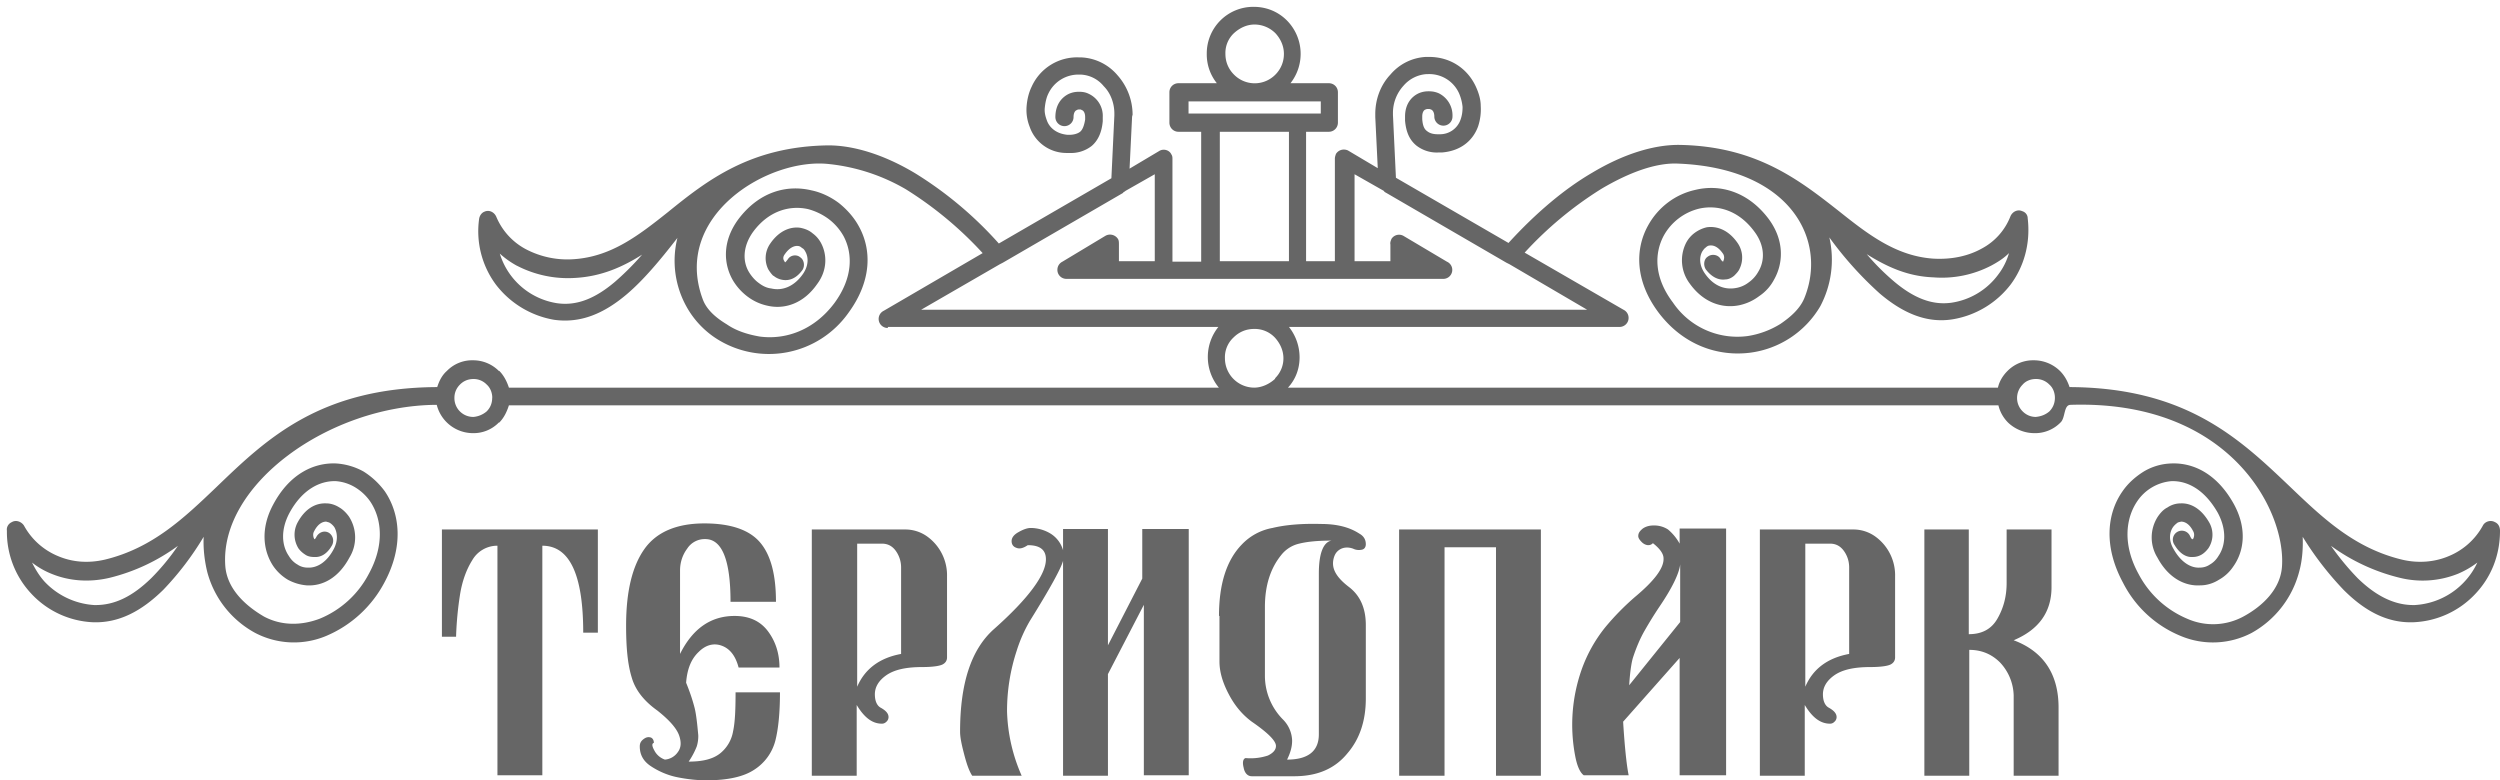
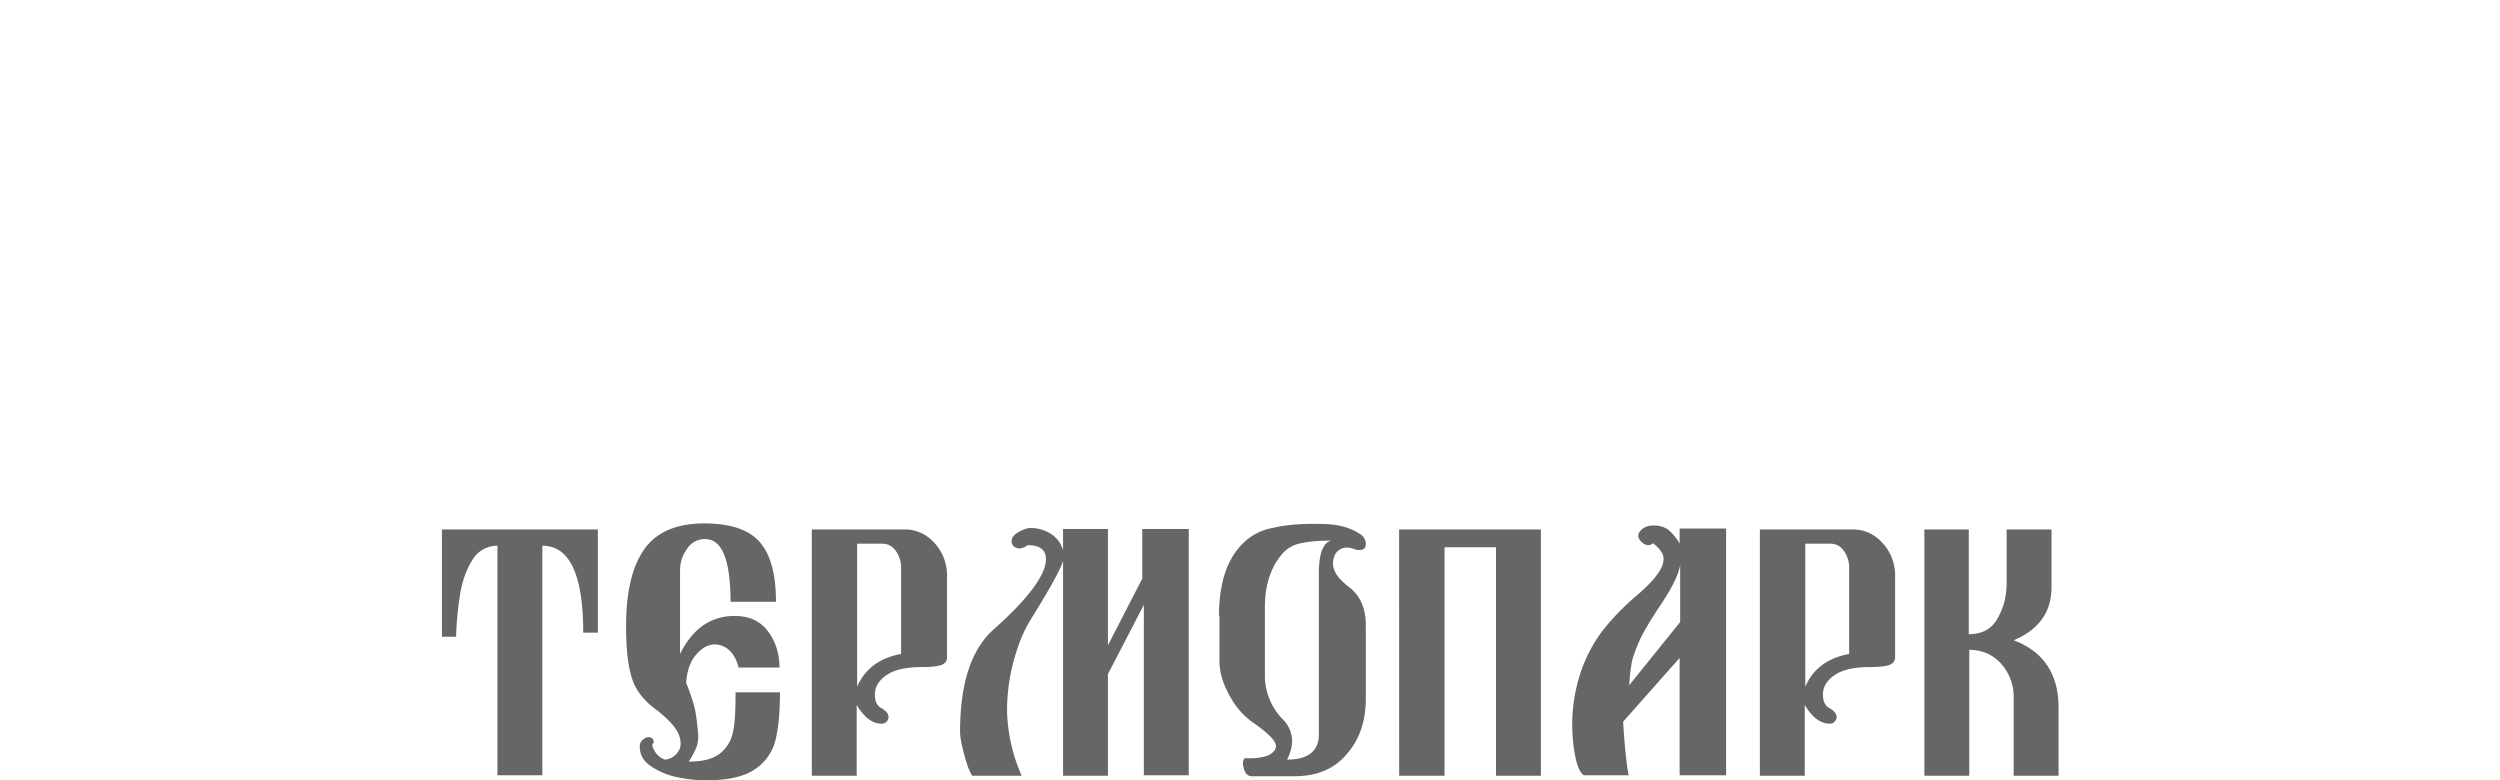
<svg xmlns="http://www.w3.org/2000/svg" width="362" height="113" viewBox="0 0 362 113">
  <path fill="#666" d="M63.99 76.67V92.2h2.05c.07-2.27.29-4.32.58-6.15.3-1.84.88-3.52 1.75-4.91a4.17 4.17 0 0 1 3.66-2.12v33.24h6.5V79.02c3.95 0 5.92 4.17 5.92 12.59h2.12V76.67zm26.67 13.91c0 3.15.22 5.57.8 7.47.51 1.83 1.76 3.44 3.73 4.84 1.75 1.39 2.77 2.56 3.14 3.58.36 1.03.3 1.83-.22 2.49a2.5 2.5 0 0 1-1.83 1.03 2.7 2.7 0 0 1-1.53-1.32c-.37-.66-.37-1.02-.07-1.1 0-.44-.22-.73-.51-.8-.37-.08-.66 0-1.03.29-.36.29-.5.59-.5 1.02 0 1.18.5 2.13 1.6 2.86s2.41 1.32 3.87 1.61c1.46.29 2.85.44 4.17.44 3.06 0 5.4-.51 6.94-1.54a7.12 7.12 0 0 0 3.06-4.24c.44-1.76.66-4.1.66-6.96h-6.43c0 2.42-.07 4.32-.36 5.64a5.21 5.21 0 0 1-1.9 3.22c-1.03.8-2.49 1.17-4.53 1.17a10.94 10.94 0 0 0 1.17-2.2 5 5 0 0 0 .22-1.61c-.15-1.68-.3-3-.51-3.88-.22-.88-.59-2.12-1.25-3.73.15-1.98.73-3.44 1.83-4.47 1.02-1.02 2.2-1.32 3.36-.88 1.17.44 1.97 1.47 2.41 3.15h5.92c0-2.05-.58-3.81-1.68-5.27-1.1-1.46-2.7-2.2-4.82-2.2-3.44 0-6.07 1.83-7.9 5.5V82.6c0-1.17.37-2.27 1.03-3.15a3.02 3.02 0 0 1 2.63-1.39c2.41 0 3.65 3.01 3.65 9.08h6.58c0-3.88-.73-6.73-2.27-8.56-1.53-1.83-4.23-2.79-8.1-2.79-4.02 0-6.95 1.25-8.7 3.74-1.75 2.49-2.63 6.15-2.63 11.05zm26.89-13.91v35.66h6.5v-10.25c1.1 1.83 2.26 2.71 3.65 2.71.22 0 .44-.07.66-.29a.9.9 0 0 0 .3-.66c0-.51-.37-.95-1.18-1.39-.5-.3-.8-.96-.8-1.91 0-1.02.51-1.97 1.68-2.78 1.17-.8 2.85-1.17 5.19-1.17 1.46 0 2.48-.15 2.92-.37.44-.22.66-.58.66-1.02V83.48a6.92 6.92 0 0 0-2.85-5.78 5.43 5.43 0 0 0-3.22-1.03zm6.57 2.05h3.58c.88 0 1.54.37 2.05 1.1.5.73.73 1.54.73 2.34v12.53c-3.14.58-5.26 2.19-6.36 4.75zm36.31 18.89l5.2-10.03v24.68h6.5V76.6h-6.73v7.18l-4.97 9.66V76.6h-6.5v3.07a4.16 4.16 0 0 0-1.82-2.41 5.62 5.62 0 0 0-2.86-.81c-.5 0-1.1.22-1.75.59-.66.36-1.02.8-1.02 1.32 0 .44.22.8.66.95.5.22 1.02.07 1.68-.37 1.75 0 2.63.66 2.63 2.05 0 2.2-2.49 5.64-7.53 10.11-3.29 2.93-4.9 7.83-4.9 14.86 0 .81.23 1.9.6 3.3.36 1.39.72 2.41 1.16 3.07h7.16a24.68 24.68 0 0 1-2.12-9.3 27.85 27.85 0 0 1 1.39-8.78 21.04 21.04 0 0 1 1.9-4.32c2.92-4.69 4.53-7.62 4.82-8.72v31.12h6.5zm16.15-8.42v6.59c0 1.47.44 3.01 1.32 4.69.87 1.68 1.97 3 3.36 4.03 2.34 1.61 3.5 2.78 3.5 3.51 0 .59-.43 1.03-1.16 1.39a8 8 0 0 1-3.22.37c-.37.07-.51.58-.3 1.39.15.81.6 1.24 1.18 1.24h6.13c3.36 0 5.92-1.09 7.75-3.36 1.75-2.05 2.63-4.69 2.63-7.91V90.51c0-2.41-.8-4.25-2.41-5.49-1.54-1.17-2.34-2.27-2.34-3.44 0-.51.15-1.03.36-1.39a1.9 1.9 0 0 1 1.03-.81c.44-.14.95-.14 1.53.07.44.22.88.22 1.24.15.37-.07.59-.36.59-.8 0-.66-.3-1.18-.95-1.54-1.46-.95-3.29-1.39-5.55-1.39-2.85-.08-5.2.14-7.02.58a8.08 8.08 0 0 0-4.46 2.42c-2.19 2.27-3.28 5.71-3.28 10.32zm16.22-10.91c-1.17.22-1.83 1.83-1.83 4.76v23.29c0 2.41-1.53 3.66-4.6 3.66.51-1.03.73-1.91.73-2.71a4.5 4.5 0 0 0-1.31-3.08 9 9 0 0 1-2.63-6.29V87.88c0-3.08.8-5.57 2.33-7.47a4.63 4.63 0 0 1 2.63-1.69c1.17-.29 2.7-.44 4.68-.44zm9.8 34.05h6.57V79.24h7.45v33.09h6.5V76.67h-20.53zm34.26-25.99a36.91 36.91 0 0 0-4.46 4.54 20.93 20.93 0 0 0-3.43 6.22 24.07 24.07 0 0 0-.88 12.38c.29 1.53.73 2.41 1.24 2.78h6.5c-.51-2.49-.8-7.76-.8-7.76l8.18-9.23v16.99h6.73V76.53h-6.73v2.19a7.21 7.21 0 0 0-1.68-2.05 3.68 3.68 0 0 0-2.12-.58c-.58 0-1.09.14-1.53.44-.44.36-.66.66-.66 1.09 0 .3.22.59.51.88.3.3.66.44.95.44.3 0 .52-.14.66-.29 1.02.8 1.54 1.54 1.54 2.2.07 1.39-1.32 3.22-4.02 5.49zm6.43 3.73l-7.38 9.15s.14-2.78.58-4.1c.44-1.31.95-2.56 1.61-3.73a56.52 56.52 0 0 1 2.12-3.44c1.9-2.78 2.92-4.91 3.07-6.22zm11.54-13.4v35.66h6.5v-10.25c1.1 1.83 2.27 2.71 3.66 2.71.22 0 .44-.07.65-.29a.9.9 0 0 0 .3-.66c0-.51-.37-.95-1.17-1.39-.51-.3-.81-.96-.81-1.91 0-1.02.52-1.97 1.68-2.78 1.17-.8 2.85-1.17 5.19-1.17 1.46 0 2.49-.15 2.92-.37.44-.22.66-.58.66-1.02V83.48a6.91 6.91 0 0 0-2.85-5.78 5.42 5.42 0 0 0-3.21-1.03zm6.58 2.05h3.58c.87 0 1.53.37 2.04 1.1.51.73.73 1.54.73 2.34v12.53c-3.14.58-5.26 2.19-6.35 4.75zm17.24-2.05v35.66h6.5V94.1c1.83 0 3.29.66 4.46 1.83a7.23 7.23 0 0 1 1.97 4.76v11.64h6.5v-9.88c0-4.84-2.19-8.13-6.5-9.74 3.66-1.54 5.48-4.1 5.48-7.69v-8.35h-6.5v7.76c0 1.91-.44 3.59-1.32 5.13-.87 1.54-2.26 2.27-4.16 2.27V76.67z" />
-   <path fill="#666" d="M128.56 47.49a1.31 1.31 0 0 1-.59-2.49l14.32-8.35a53.55 53.55 0 0 0-11.1-9.23 27.83 27.83 0 0 0-11.1-3.66c-8.77-1.02-22.8 7.47-18.34 19.55.58 1.61 2.04 2.78 3.5 3.66 1.39.96 3.07 1.47 4.75 1.76 3.8.51 7.9-.95 10.81-4.83 2.7-3.66 2.7-7.18 1.32-9.74a7.98 7.98 0 0 0-2.2-2.49 8.86 8.86 0 0 0-2.92-1.39c-2.63-.59-5.7.22-7.96 3.29-1.53 2.13-1.53 4.32-.58 5.86.36.59.87 1.17 1.39 1.54.58.44 1.16.73 1.82.8 1.54.37 3.29-.22 4.6-2.12.8-1.17.8-2.34.37-3.15-.15-.29-.3-.51-.51-.58-.15-.15-.37-.3-.59-.3-.5-.07-1.24.22-1.9 1.18-.29.36-.29.73-.07 1.02 0 .07.07.07.07.15h.08c.07-.08.14-.15.36-.44.37-.59 1.24-.73 1.76-.29.58.36.73 1.24.36 1.83-.88 1.24-1.9 1.61-2.85 1.46a2.73 2.73 0 0 1-1.24-.51c-.07-.08-.07-.08-.15-.08-.29-.29-.5-.58-.73-.95a3.66 3.66 0 0 1 .3-3.73c1.31-1.91 3-2.49 4.38-2.27.66.14 1.24.36 1.75.8.51.37.95.88 1.25 1.47.8 1.54.94 3.81-.59 5.86-1.97 2.85-4.75 3.73-7.23 3.14a7.34 7.34 0 0 1-2.85-1.31 8.2 8.2 0 0 1-2.12-2.35c-1.39-2.41-1.54-5.64.73-8.78 3-4.03 7.01-5.13 10.67-4.25 1.39.29 2.77.95 3.94 1.83 1.1.88 2.12 1.98 2.85 3.3 1.9 3.36 1.97 7.9-1.46 12.59a14.1 14.1 0 0 1-19.14 3.73 13.04 13.04 0 0 1-4.31-4.61 13.65 13.65 0 0 1-1.32-9.96c-2.56 3.3-4.9 6.08-7.3 8.13-3.37 2.86-6.73 4.25-10.53 3.73a13.49 13.49 0 0 1-8.47-5.12 12.96 12.96 0 0 1-2.41-9.52c.07-.44.36-.88.8-1.03.66-.29 1.39.08 1.68.74a9.43 9.43 0 0 0 4.24 4.68 12.93 12.93 0 0 0 7.01 1.47c5.41-.37 9.36-3.44 13.6-6.81 5.7-4.62 11.98-9.52 23.23-9.67 3.65 0 8.03 1.32 12.56 4.03a54.65 54.65 0 0 1 12.13 10.18l16.3-9.45.43-9.08v-.29c0-1.54-.58-3-1.53-3.95a4.55 4.55 0 0 0-3.36-1.69h-.22a4.81 4.81 0 0 0-4.46 2.78c-.29.59-.43 1.32-.5 1.98-.08.66.07 1.25.28 1.83.37 1.1 1.4 1.98 3 2.13h.3c.58 0 1.16-.15 1.53-.44.36-.3.58-.88.73-1.76v-.37c0-.58-.22-.95-.51-1.02-.08-.08-.15-.08-.3-.08-.14 0-.29 0-.36.08-.3.07-.51.44-.51 1.02a1.31 1.31 0 1 1-2.63 0c0-1.75.87-2.85 1.97-3.37.51-.22.95-.29 1.46-.29s.95.07 1.39.29a3.52 3.52 0 0 1 2.04 3.37v.59c-.14 1.68-.73 2.85-1.6 3.59a4.85 4.85 0 0 1-3.22 1.02h-.51a5.63 5.63 0 0 1-5.26-3.81 6.62 6.62 0 0 1-.44-2.92c.07-.96.3-1.98.73-2.86a7.2 7.2 0 0 1 6.87-4.25h.3a7.3 7.3 0 0 1 5.25 2.57 8.63 8.63 0 0 1 2.2 5.71c0 .07-.08.22-.08.44l-.36 7.39 4.3-2.56c.6-.37 1.47-.15 1.76.51.15.22.15.44.15.66v14.86h4.16V19.08h-3.29c-.73 0-1.31-.59-1.31-1.32v-4.4c0-.73.58-1.31 1.31-1.31h5.56a6.66 6.66 0 0 1-1.46-4.25 6.74 6.74 0 0 1 6.79-6.81c1.9 0 3.58.73 4.82 1.98a6.87 6.87 0 0 1 .51 9.08h5.56c.73 0 1.31.58 1.31 1.31v4.4c0 .73-.58 1.32-1.31 1.32h-3.3v18.74h4.17V22.96c0-.22.08-.44.15-.66.36-.59 1.1-.81 1.75-.51l4.31 2.56-.36-7.4v-.44c0-2.19.8-4.24 2.19-5.71a7.23 7.23 0 0 1 5.19-2.56h.36c3.36 0 5.7 1.9 6.8 4.25.44.95.73 1.9.73 2.85a7.88 7.88 0 0 1-.37 2.93c-.73 2.05-2.48 3.59-5.26 3.81h-.5a4.8 4.8 0 0 1-3.22-1.03c-.95-.8-1.46-1.9-1.61-3.58v-.59c0-1.76.88-2.86 1.97-3.37.51-.22.95-.29 1.46-.29s.95.07 1.46.29a3.57 3.57 0 0 1 1.98 3.37 1.31 1.31 0 1 1-2.63 0c0-.59-.22-.95-.51-1.03-.15-.07-.22-.07-.37-.07s-.22 0-.37.07c-.29.08-.5.44-.5 1.03v.37c.07.95.29 1.46.72 1.75.37.3.88.44 1.54.44h.29a3.14 3.14 0 0 0 3-2.12c.21-.59.29-1.17.29-1.83a6.64 6.64 0 0 0-.51-1.98 4.72 4.72 0 0 0-4.46-2.78h-.22a4.82 4.82 0 0 0-3.36 1.68 5.82 5.82 0 0 0-1.53 3.96v.29l.43 9.08 16.3 9.44c4.01-4.39 8.11-7.83 12.12-10.17 4.53-2.71 8.85-4.03 12.5-4.03 11.25.15 17.53 5.12 23.31 9.66 4.23 3.37 8.25 6.45 13.59 6.81 2.63.15 5.04-.36 7.01-1.46a8.95 8.95 0 0 0 4.16-4.69c.3-.66 1.03-1.02 1.68-.73.52.15.81.59.81 1.03.44 3.73-.59 7.03-2.41 9.52a13.31 13.31 0 0 1-8.48 5.12c-3.72.59-7.16-.88-10.52-3.73a51.69 51.69 0 0 1-7.31-8.13 14.4 14.4 0 0 1-1.31 9.96 13.82 13.82 0 0 1-10.16 6.73c-4.67.59-9.71-1.09-13.29-5.85-3.44-4.62-3.36-9.23-1.47-12.6a10.54 10.54 0 0 1 2.85-3.29 10.18 10.18 0 0 1 3.95-1.83c3.58-.88 7.67.22 10.67 4.24 2.26 3.08 2.12 6.37.73 8.79a6.46 6.46 0 0 1-2.12 2.34 7.26 7.26 0 0 1-2.85 1.32c-2.41.51-5.19-.29-7.23-3.15a5.6 5.6 0 0 1-.52-5.86c.3-.58.74-1.09 1.25-1.46a4.77 4.77 0 0 1 1.75-.81c1.46-.21 3.14.37 4.46 2.27a3.7 3.7 0 0 1 .29 3.74c-.15.37-.51.73-.8 1.02-.37.3-.81.52-1.25.52-.95.14-1.97-.3-2.85-1.47-.36-.58-.29-1.46.3-1.83.58-.44 1.46-.29 1.82.29.15.3.3.37.37.44.07-.07.07-.07.07-.14.15-.3.15-.73-.07-1.03-.66-.95-1.32-1.24-1.9-1.17-.15 0-.37.07-.59.29-.22.15-.36.37-.51.59-.44.81-.44 1.98.37 3.15 1.31 1.9 2.99 2.41 4.53 2.12a4.1 4.1 0 0 0 1.82-.8 4.66 4.66 0 0 0 1.39-1.54c.95-1.54 1.03-3.74-.58-5.86-2.27-3.07-5.34-3.88-7.97-3.29a8.02 8.02 0 0 0-5.11 3.88c-1.39 2.56-1.46 6.07 1.32 9.73a11.26 11.26 0 0 0 10.81 4.84 12.6 12.6 0 0 0 4.75-1.76c1.39-.95 2.77-2.12 3.43-3.66 3.44-8.28-1.75-18.89-18.26-19.55-3.15-.15-7.02 1.24-11.11 3.66a53.31 53.31 0 0 0-11.1 9.23l14.31 8.27a1.31 1.31 0 0 1-.58 2.49h-47.86a7.11 7.11 0 0 1 1.54 4.39c0 1.69-.59 3.22-1.68 4.4h102.8c.22-.96.73-1.76 1.39-2.42a5.2 5.2 0 0 1 3.79-1.54 5.4 5.4 0 0 1 3.8 1.54c.66.66 1.1 1.46 1.39 2.34 16.88.08 24.62 7.47 31.93 14.43 4.75 4.54 9.28 8.86 16.15 10.54 2.41.59 4.82.37 6.87-.51a9.92 9.92 0 0 0 4.89-4.39c.29-.59 1.1-.88 1.75-.52.52.22.74.73.74 1.25 0 3.73-1.39 6.81-3.51 9.08a13 13 0 0 1-8.99 4.17c-3.72.15-7.01-1.54-10.15-4.69a46.05 46.05 0 0 1-5.92-7.68c.07 1.75-.08 3.51-.51 5.05a14.26 14.26 0 0 1-6.87 8.86 12.07 12.07 0 0 1-10.3.44 16.3 16.3 0 0 1-8.33-7.69c-2.85-5.27-2.34-10.03-.08-13.25.81-1.18 1.9-2.13 3.07-2.86a8.27 8.27 0 0 1 3.95-1.17c3.29-.15 6.72 1.54 9.13 5.93 1.9 3.51 1.46 6.74-.07 8.93a6.03 6.03 0 0 1-2.12 1.98c-.8.51-1.75.81-2.7.81-2.2.14-4.61-1.03-6.21-4.03a5.54 5.54 0 0 1 .07-5.93c.36-.52.8-1.03 1.39-1.32a3.39 3.39 0 0 1 1.9-.59c1.46-.07 2.99.74 4.16 2.79a3.56 3.56 0 0 1-.15 3.73c-.29.37-.58.66-.94.88-.37.22-.81.36-1.25.36h-.07c-.95.08-1.9-.51-2.63-1.75a1.3 1.3 0 1 1 2.26-1.25c.15.3.22.37.3.44.07 0 .07-.07.14-.07.15-.29.22-.73 0-1.1-.51-1.02-1.17-1.39-1.75-1.39-.22.07-.44.07-.59.22-.21.15-.43.37-.58.58-.51.74-.66 1.91.07 3.15 1.1 1.98 2.56 2.79 3.8 2.71.51 0 1.03-.14 1.46-.44.52-.29.95-.73 1.25-1.24 1.02-1.47 1.24-3.74-.08-6.23-1.9-3.36-4.38-4.68-6.72-4.61a6.65 6.65 0 0 0-4.97 2.93c-1.68 2.49-2.12 6.3.22 10.54a14.15 14.15 0 0 0 7.02 6.45 9.23 9.23 0 0 0 8.11-.3c2.85-1.53 5.4-4.02 5.62-7.24.59-8.13-7.6-24.17-30.61-23.43-1.02 0-.73 1.9-1.46 2.56a5.14 5.14 0 0 1-3.8 1.54 5.55 5.55 0 0 1-3.8-1.54 5.26 5.26 0 0 1-1.39-2.49H73.69c-.3.95-.73 1.83-1.39 2.49h-.07a5.09 5.09 0 0 1-3.73 1.54 5.42 5.42 0 0 1-5.26-4.1c-15.56.07-31.56 11.56-30.61 23.43.29 3.22 2.85 5.63 5.62 7.24 2.49 1.32 5.34 1.32 8.04.3a14 14 0 0 0 7.09-6.45c2.34-4.24 1.9-8.05.22-10.54a7.22 7.22 0 0 0-2.2-2.05 6.31 6.31 0 0 0-2.77-.88c-2.34-.07-4.9 1.25-6.72 4.61-1.32 2.49-1.1 4.76-.08 6.23.3.51.73.95 1.25 1.24.43.3.95.44 1.46.44 1.31.08 2.77-.73 3.8-2.71.65-1.24.5-2.41.07-3.15a2.42 2.42 0 0 0-.59-.58c-.21-.15-.43-.15-.58-.22-.58 0-1.24.37-1.75 1.39-.22.37-.15.81 0 1.1l.07.07c.07-.07.15-.14.3-.44.36-.58 1.09-.88 1.75-.51.58.37.8 1.1.5 1.76-.72 1.32-1.67 1.83-2.62 1.75h-.08c-.5 0-.95-.14-1.24-.36a3.53 3.53 0 0 1-.95-.88 3.75 3.75 0 0 1-.14-3.73c1.1-2.05 2.63-2.86 4.16-2.79.66 0 1.32.22 1.9.59.51.29 1.02.8 1.39 1.32a5.55 5.55 0 0 1 .07 5.93c-1.6 3-3.94 4.17-6.21 4.03a6.93 6.93 0 0 1-2.7-.81 6.75 6.75 0 0 1-2.12-1.98c-1.46-2.19-1.9-5.42 0-8.93 2.34-4.39 5.84-6.08 9.13-5.93a9.4 9.4 0 0 1 3.95 1.17 11.2 11.2 0 0 1 3.07 2.86c2.19 3.22 2.77 7.98-.08 13.25a17.03 17.03 0 0 1-8.4 7.69 12.08 12.08 0 0 1-10.3-.44A14.15 14.15 0 0 1 30 82.78c-.37-1.54-.59-3.3-.51-5.05a42.78 42.78 0 0 1-5.85 7.68c-3.14 3.08-6.43 4.84-10.23 4.69a12.97 12.97 0 0 1-8.91-4.17A13.06 13.06 0 0 1 1 76.85c-.08-.52.21-1.03.72-1.25.59-.36 1.39-.07 1.76.52a9.94 9.94 0 0 0 4.89 4.39c2.05.88 4.38 1.1 6.87.51 6.87-1.68 11.4-6 16.15-10.54 7.23-6.96 14.97-14.35 31.92-14.43.3-.95.73-1.75 1.4-2.34a5.1 5.1 0 0 1 3.8-1.54c1.45 0 2.77.59 3.72 1.54h.07c.66.66 1.1 1.54 1.39 2.42h102.8a6.96 6.96 0 0 1-.07-8.79h-47.86zm89.57-9.45l-17.38-10.1c-.15-.08-.3-.15-.37-.3l-4.24-2.41v12.59h5.19V35.4c-.07-.29.07-.58.15-.8a1.3 1.3 0 0 1 1.75-.44l6.28 3.73a1.3 1.3 0 0 1-.58 2.49h-54.51a1.3 1.3 0 0 1-1.31-1.31c0-.52.29-.96.73-1.18l6.2-3.73a1.36 1.36 0 0 1 1.84.44c.14.22.14.51.14.8v2.42h5.19V25.23l-4.24 2.41c-.15.15-.3.15-.36.3l-17.4 10.1-.43.22-11.4 6.59h96.44l-11.25-6.59-.44-.22zm-41.5-18.96v18.74h10.01V19.08zm97.62 21.67c2.77 2.34 5.48 3.51 8.4 3.07a10.28 10.28 0 0 0 6.72-4.1 9.22 9.22 0 0 0 1.53-3.07c-.73.73-1.53 1.24-2.48 1.76a15.44 15.44 0 0 1-8.47 1.75c-3.73-.14-6.73-1.53-9.65-3.36a34.21 34.21 0 0 0 3.95 3.95zm-199.4-2.27c-.94-.51-1.75-1.1-2.48-1.76a10.32 10.32 0 0 0 8.26 7.18c2.92.44 5.62-.73 8.4-3.08a40.02 40.02 0 0 0 3.95-3.95c-2.78 1.76-5.85 3.15-9.65 3.37a16.1 16.1 0 0 1-8.47-1.76zM341.4 83.73c2.63 2.56 5.34 3.95 8.26 3.88a10.66 10.66 0 0 0 9.06-6.15c-.88.66-1.76 1.17-2.78 1.61a13.74 13.74 0 0 1-8.47.59 28.21 28.21 0 0 1-9.94-4.62 37.94 37.94 0 0 0 3.87 4.69zM7.42 83.07a11.49 11.49 0 0 1-2.78-1.61c.51 1.03 1.1 1.98 1.83 2.78a10.8 10.8 0 0 0 7.16 3.37c3 .07 5.63-1.32 8.26-3.88a32.37 32.37 0 0 0 3.87-4.69 27.9 27.9 0 0 1-9.86 4.62c-3.07.73-6 .44-8.48-.59zm178.42-31.19c0-1.17-.51-2.2-1.24-3a4 4 0 0 0-3-1.25c-1.17 0-2.19.44-3 1.25a3.9 3.9 0 0 0-1.23 3 4.26 4.26 0 0 0 4.23 4.25c1.1 0 2.2-.52 3-1.25l.07-.15a4.03 4.03 0 0 0 1.17-2.85zm.07-44.08c0-1.17-.5-2.2-1.24-3a4.32 4.32 0 0 0-3-1.25c-1.16 0-2.19.52-2.99 1.25a3.92 3.92 0 0 0-1.24 3c0 1.17.44 2.2 1.24 3a4.2 4.2 0 0 0 6 0 4.2 4.2 0 0 0 1.23-3zm111.64 49.79c0-.73-.29-1.46-.8-1.9a2.67 2.67 0 0 0-1.97-.81c-.73 0-1.46.29-1.9.81a2.73 2.73 0 0 0 0 3.88c.51.51 1.17.8 1.9.8.8-.07 1.46-.36 1.97-.8.51-.52.8-1.17.8-1.98zm-226.27 0c0-.73-.3-1.46-.8-1.9a2.63 2.63 0 0 0-1.9-.81c-.81 0-1.47.29-1.98.81-.51.51-.8 1.17-.8 1.9a2.72 2.72 0 0 0 2.77 2.78 3.4 3.4 0 0 0 1.9-.8c.52-.52.8-1.17.8-1.98zm119.97-42.91H172.1v1.76h19.15z" />
</svg>